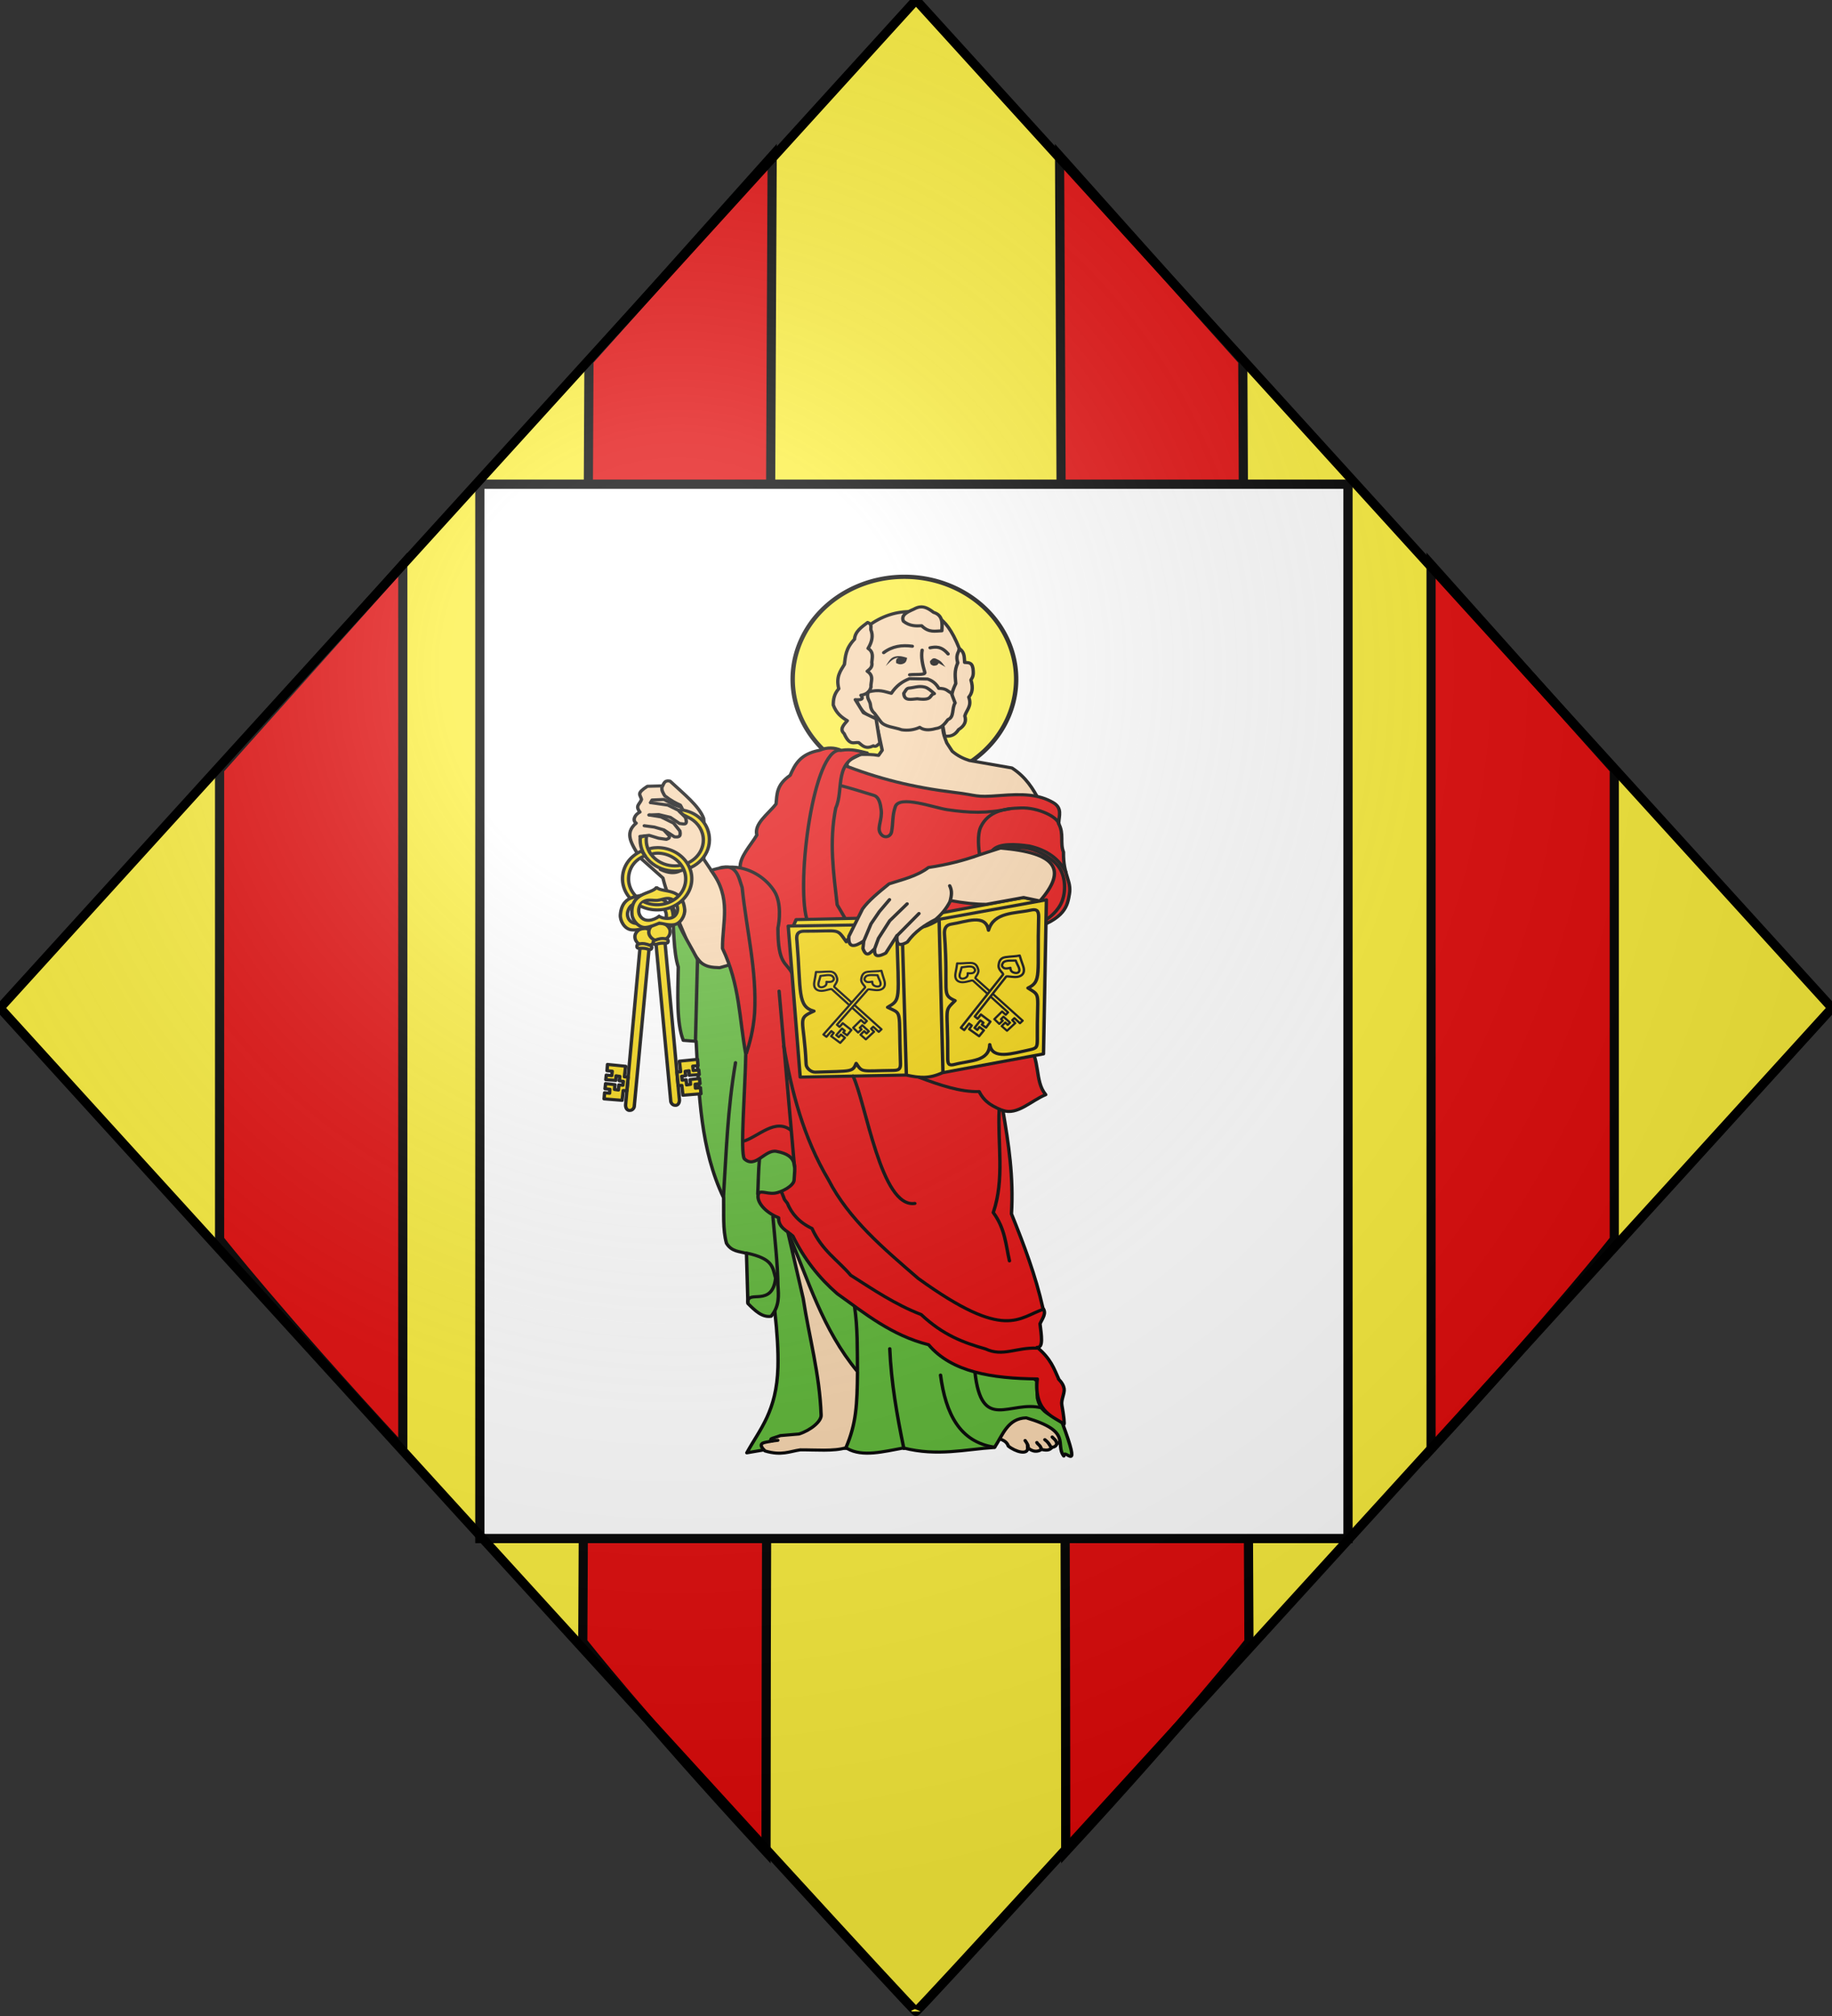
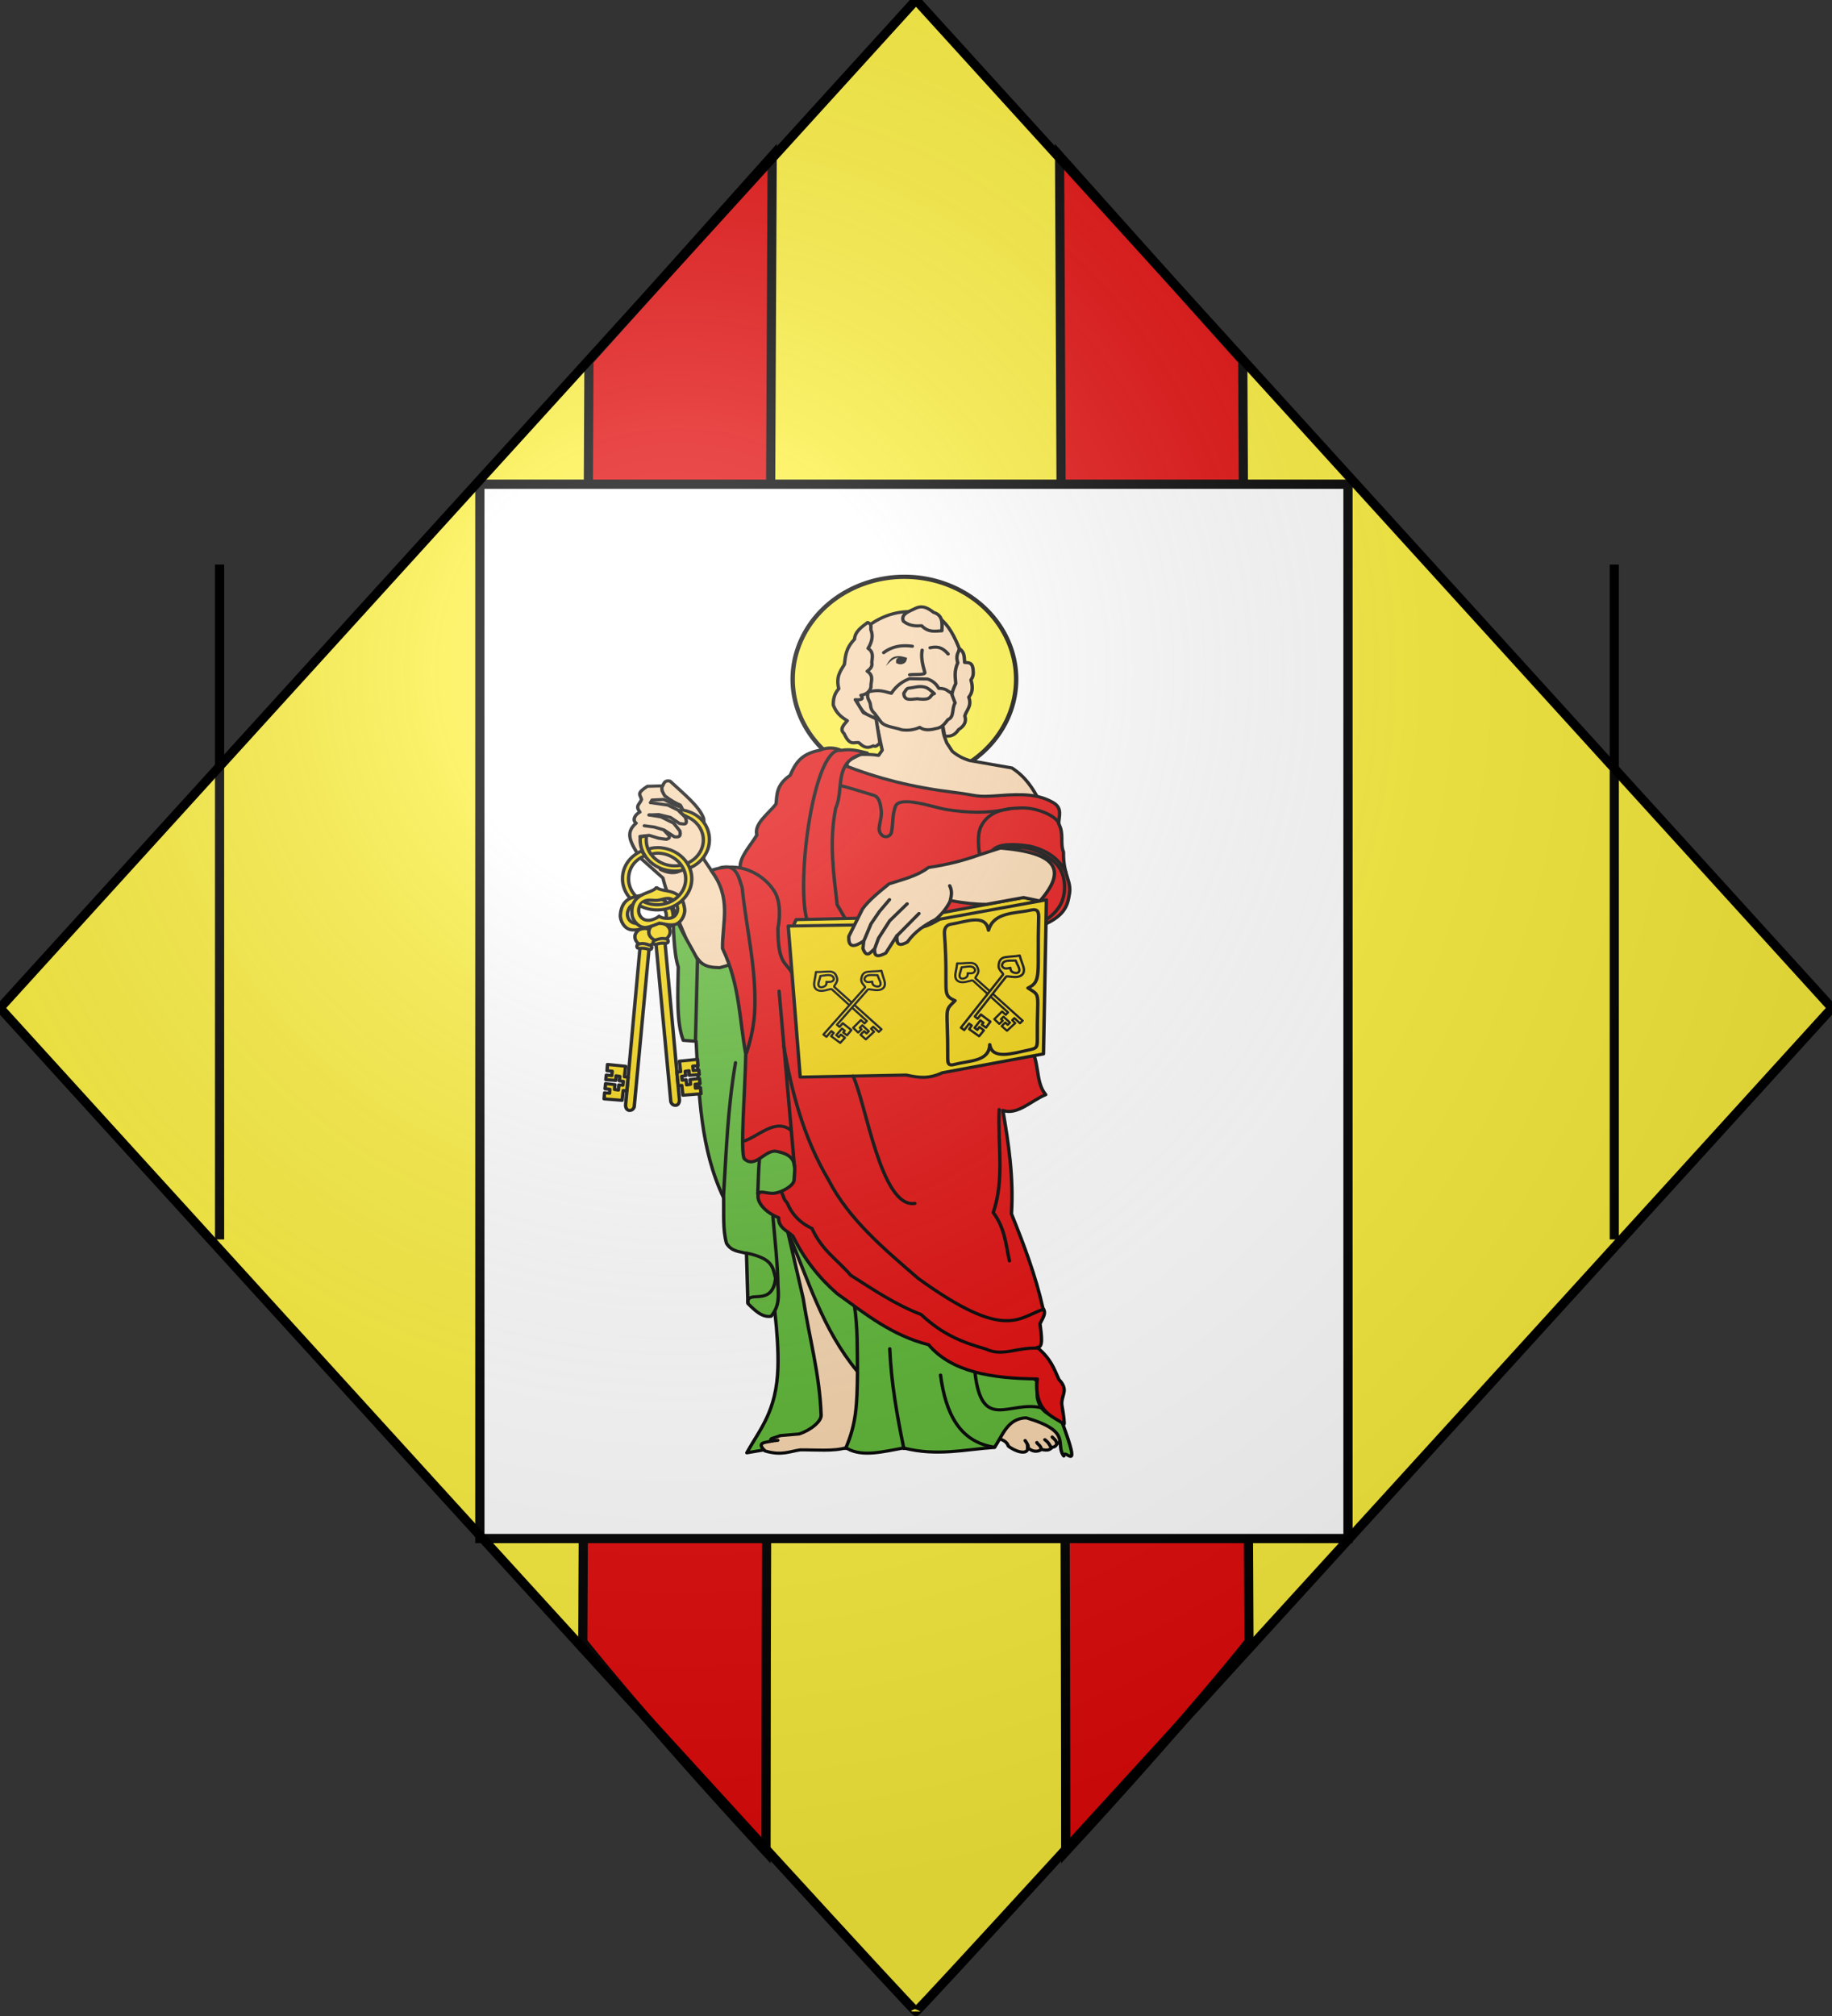
<svg xmlns="http://www.w3.org/2000/svg" xmlns:xlink="http://www.w3.org/1999/xlink" width="600" height="660" version="1.0">
  <rect width="100%" height="100%" fill="#333333" stroke="none" />
  <desc>Flag of Canton of Valais (Wallis)</desc>
  <defs>
    <radialGradient xlink:href="#b" id="i" cx="221.445" cy="226.331" r="300" fx="221.445" fy="226.331" gradientTransform="matrix(1.353 0 0 1.349 -77.63 -85.747)" gradientUnits="userSpaceOnUse" />
    <linearGradient id="b">
      <stop offset="0" style="stop-color:white;stop-opacity:.314" />
      <stop offset=".19" style="stop-color:white;stop-opacity:.251" />
      <stop offset=".6" style="stop-color:#6b6b6b;stop-opacity:.125" />
      <stop offset="1" style="stop-color:black;stop-opacity:.125" />
    </linearGradient>
    <clipPath id="f">
      <path d="M360 4140a3240 3240 0 0 0 6480 0V270H360z" />
    </clipPath>
  </defs>
  <g style="display:inline">
    <path d="M300 660s300-330 300-328.5C600 330 300 0 300 0L0 330z" style="fill:#fcef3c;fill-opacity:1;fill-rule:evenodd;stroke:none;stroke-width:1px;stroke-linecap:butt;stroke-linejoin:miter;stroke-opacity:1" />
-     <path id="d" d="M71.916 405.766s18.744 23.956 60.007 68.69V184.827L71.916 251.94z" style="fill:#e20909;fill-opacity:1;fill-rule:evenodd;stroke:#000;stroke-width:3;stroke-miterlimit:4;stroke-opacity:1;stroke-dasharray:none" />
+     <path id="d" d="M71.916 405.766V184.827L71.916 251.94z" style="fill:#e20909;fill-opacity:1;fill-rule:evenodd;stroke:#000;stroke-width:3;stroke-miterlimit:4;stroke-opacity:1;stroke-dasharray:none" />
    <path id="e" d="M190.87 537.518s18.744 23.956 60.007 68.69c0-141.517 2.02-555.161 2.02-555.161l-60.007 67.112z" style="fill:#e20909;fill-opacity:1;fill-rule:evenodd;stroke:#000;stroke-width:3;stroke-miterlimit:4;stroke-opacity:1;stroke-dasharray:none" />
    <use xlink:href="#d" width="600" height="660" transform="matrix(-1 0 0 1 600.612 0)" />
    <use xlink:href="#e" width="600" height="660" transform="matrix(-1 0 0 1 599.913 0)" />
    <path d="M157.161 158.513H441.48v345.175H157.16z" style="fill:#fff;fill-opacity:1;stroke:#000;stroke-width:3.023;stroke-miterlimit:4;stroke-opacity:1;stroke-dasharray:none" />
    <g transform="matrix(.74 0 0 .678 64.384 166.13)">
      <path d="M353.04 74.081a47.143 45.016 0 1 1-94.286 0 47.143 45.016 0 1 1 94.286 0" style="fill:#fcef3c;fill-opacity:1;fill-rule:evenodd;stroke:#000;stroke-width:1.863;stroke-linecap:round;stroke-linejoin:round;stroke-miterlimit:4;stroke-opacity:1;stroke-dasharray:none;display:inline" transform="matrix(1.049 0 0 1.099 -7.612 1.543)" />
      <path d="M316.593 50.31c-6.618-.256-13.437 2.028-19.502 7.076l-.024 29.786-2.836 1.741-2.914 1.33c1.768 8.014 5.208 10.393 9.075 11.304l3.05 15.684-1.623 2.504c-2.682-.539-5.355-.493-8.037-.45l-11.46 6.219 5.905-3.11c-.806 2.306.001 4.486 1.663 6.532l-5.32 4.557 5.105-4.283c-.94 7.514 13.09 10.66 19.517 13.514 1.668-2.398 3.208-4.25 6.982-3.677l19.4 3.286c5.748-1.492 9.718.6 14.081 1.877 7.05-4.79 15.28-3.075 23.253-2.777-2.766-5.634-5.786-11.183-12.066-15.645l-18.775-3.58c-2.533-.879-5.074-2.116-7.607-4.458-.004-.007-.016-.013-.02-.02-.563-.894-1.272-2.122-2.405-4.009-1.083-3-2.182-6-1.682-9.935l4.81-9.504 2.348-26.324c-6.377-17.385-12.582-17.314-20.918-17.637" style="fill:#f7d5ad;fill-rule:evenodd;stroke:#000;stroke-width:1.5;stroke-linecap:round;stroke-linejoin:round;stroke-miterlimit:4;stroke-opacity:1;stroke-dasharray:none" />
      <path d="M320.375 48.031c-.991.086-1.95.475-2.969 1.094-2.898 1.4-5.802 2.81-4.562 5.844 2.763 2.348 5.417 2.318 8.062 2.156 3.253 3.52 6.05 2.51 8.938 2.438.152-3.562.605-7.484-3.688-8.907-2.358-2.035-4.129-2.768-5.781-2.625M297 55.531c-2.662 2.232-5.57 4.3-5.812 8.094-4.036 4.603-3.996 8.32-4.47 12.156-1.73 3.136-3.834 5.953-2.5 11.75-2.135 2.633-2.42 5.243-2.437 7.844 1.33 4.008 3.7 5.97 6.219 7.594-1.66 2.074-3.519 4.12-1.406 6.219 2.518 6.187 4.388 4.036 6.437 4.343 1.655 1.475 3.065 3.375 6.5 1.563 1.243.815 1.989-.62 2.906-1.313l-1.687-11.687-5.625-2.969-3.594-6.312c2.55.236 3.855-.195 2.5-2.126 2.015-.388 3.769-1.272 4.438-3.937-.232-2.577 1.597-5.345-1.656-7.656 1.129-1.052 2.434-1.93 2.03-4.313.164-2.398.928-4.912-1.656-6.719 1.866-3.297 2.269-6.292 1.25-8.968-.161-1.261.612-2.708-1.437-3.563m40.875 12.813c-1.03 1.773-1.906 3.612-.969 6.656-1.69 3.955-1.091 6.922-.906 10.063-1.55 3.405-2.411 6.687-1.5 9.562l-1.156 3.625c-1.984 1.388-3.338 2.957-3.5 4.813l1.25 7.312c3.113.48 4.858-.97 6.125-3.094 2.817-1.915 3.523-4.153 2.781-6.594.738-2.937 3.232-4.723 1.75-9.093 1.484-1.854 2.072-4.404.969-8.281.54-1.202 1.341-1.689.906-5.532-.506-3.268-2.207-2.742-3.687-2.937-.24-2.266.111-4.651-2.063-6.5" style="fill:#f7d5ad;fill-rule:evenodd;stroke:#000;stroke-width:1.5;stroke-linecap:round;stroke-linejoin:round;stroke-miterlimit:4;stroke-opacity:1;stroke-dasharray:none" />
      <path d="M315.532 82.667c-3.188 1.357-5.86 3.442-8.058 7.077-3.139-.816-5.238-2.052-10.167-.671-1.089 2.911.752 4.304.894 6.009.143 1.718.557 3.109 1.777 4.258l2.709 3.938c1.744 2.707 6.167 2.8 9.38 4.081 2.845.455 5.506.04 7.989-1.18 1.702 1.366 4.067 1.516 7.032.606 2.715-.329 4.063-2.362 5.444-4.354 2.902-1.21 1.588-5.187 3.169-8.044l-1.67-4.782c-1.69-.826-2.033-2.258-5.545-2.246-1.078-2.097-2.647-3.685-4.954-4.515zm-.354 4.577c2.393-.206 4.52-1.257 7.158-.481 1.387.408 2.673 1.697 4.177 3.141-2.5.659-.437 3.496-7.566 2.49-2.63.18-5.812 1.257-5.95-2.64.678-1.022 1.17-2.423 2.18-2.51" style="fill:#f7d5ad;fill-rule:evenodd;stroke:#000;stroke-width:1.5;stroke-linecap:round;stroke-linejoin:round;stroke-miterlimit:4;stroke-opacity:1;stroke-dasharray:none" />
      <path d="M304.097 70.119c3.774-3.128 8.076-3.801 12.674-3.105M324.637 67.762c2.5-.551 5.03-.802 7.97 2.982M321.122 68.895c-.547 3.235.118 6.948 1.205 10.828.143 1.298-4.475.717-6.722 1.072" style="fill:none;stroke:#000;stroke-width:1.5;stroke-linecap:round;stroke-linejoin:round;stroke-miterlimit:4;stroke-opacity:1;stroke-dasharray:none" />
      <path d="M305.013 76.55c1.121-1.76 1.964-4.05 4.183-4.57 2.012-.502 3.627.078 5.255.623-.137 1.02-.394 2.203-1.391 2.702-1.27.677-2.148.542-3.47-.185-.086-1.468.067-2.264 1.229-2.585-2.583.01-4.107 2.364-5.806 4.015" style="fill:#000;fill-rule:evenodd;stroke:none" />
-       <path d="M324.58 74.234c.793-.778 1.241-2.136 3.224-.906 2.229 1.039 2.487 2.503 3.726 3.755l-3.13-1.923c-.398 1.206-1.34 1.194-2.24 1.278-.739-.337-1.55-.37-1.58-2.204" style="fill:#000;fill-opacity:1;fill-rule:evenodd;stroke:none" />
      <path d="M353.987 447.06c.03 3.704 3.969 2.15 5.288 6.178 3.165 2.766 8.748 4.543 8.56.757 3.198 2.965 5.396 1.316 6.13.86 2.663.681 3.607.241 4.602-.984 1.27-.2 1.941-.803 2.232-1.982 1.472.033 1.42-1.457 1.745-2.572l-2.205-6.89-18.37-4.684z" style="fill:#f7d5ad;fill-rule:evenodd;stroke:#000;stroke-width:1.5;stroke-linecap:butt;stroke-linejoin:miter;stroke-miterlimit:4;stroke-opacity:1;stroke-dasharray:none" />
      <path d="M241.794 198.84c-5.69-9.554-10.11-17.414-17.385-29.08.551-5.707.64-12.106 0-19.598-1.955-6.005-8.966-12.011-14.856-18.017-1.937-.397-2.518.304-3.263 2.29l-6.776.205c-5.02 3.512-3.137 3.955-2.604 6.356-.786 2.441-2.937 2.979-.694 6.086-2.395 1.265-3.404 4.09-1.662 5.355-5.553 5.012-1.746 10.201 1.408 16.374l10.43 10.115c2.53 11.115 7.373 21.074 11.064 31.609 4.69 10.083 10.963 14.625 16.752 20.861z" style="fill:#f7d5ad;fill-rule:evenodd;stroke:#000;stroke-width:1.5;stroke-linecap:round;stroke-linejoin:round;stroke-miterlimit:4;stroke-opacity:1;stroke-dasharray:none" />
      <path d="M284.903 123.76c16.658 7.259 32.436 11.442 50.395 13.825 10.705 1.42 8.926 2.481 19.874 1.545 10.696-.925 17.546-.597 23.814 3.306 4.378 2.726 2.64 6.438 2.567 10.287 2.435 4.85.502 9.224 2.113 13.684-.162 11.295 3.655 13.771 2.624 20.29-.869 5.382-1.572 12.047-17.524 17.28 0 0-1.55 5.271-.735 5.696 1.737.904 2.226 23.622 1.47 23.514 2.66 9.448 2.327 16.901 3.49 25.351l-81.75-15.982-20.942-99.385z" style="fill:#e20909;fill-rule:evenodd;stroke:#000;stroke-width:1.5;stroke-linecap:round;stroke-linejoin:round;stroke-miterlimit:4;stroke-opacity:1;stroke-dasharray:none" />
      <path d="M246.645 331.004s11.468 52.805 10.652 84.175c-.554 21.27-7.964 29.818-13.77 41.308 19.103-3.83 29.617-3.84 44.426-2.078 6.868 4.251 16.086 1.45 24.94-.26 15.01 4.146 27.157.654 40.27-.26 3.648-6.084 5.83-14.054 14.029-14.289 20.664 6.63 12.546 12.594 16.627 18.446.104-4.584 8.374 10.434-.78-16.368l-5.195-3.377c-4.053-2.342-5.078-5.289-5.716-8.313l-.26-8.314z" style="fill:#5ab532;fill-rule:evenodd;stroke:#000;stroke-width:1.5;stroke-linecap:round;stroke-linejoin:round;stroke-miterlimit:4;stroke-opacity:1;stroke-dasharray:none" />
      <path d="M210.66 192.665c.471 10.937.47 22.279 2.528 29.249-.238 13.265-.804 27.02 2.213 35.401l5.69.474c1.3 25.934 1.893 52.06 12.169 75.545.14 7.463-.427 15.28 1.264 21.968 2.32 4.154 5.752 3.86 8.85 4.9l.633 24.18c3.148 3.432 6.3 6.847 10.273 6.164 3.788-5.005 3.311-10.01 3.002-15.014-.114-10.388-1.315-21.861-2.212-33.031 33.92-22.63-9.575-82.072-14.382-123.116l-9.167 2.845c-3.316-.19-6.633-.03-9.95-4.24-3.893-8.405-9.192-16.61-10.911-25.325" style="fill:#5ab532;fill-rule:evenodd;stroke:#000;stroke-width:1.5;stroke-linecap:round;stroke-linejoin:round;stroke-miterlimit:4;stroke-opacity:1;stroke-dasharray:none" />
      <path d="M296.793 118.554c-15.563 2.89-9.968 17.32-13.908 26.55-3.022 16.403-.946 31.53.633 46.782 9.438 16.841 15.198 34.664 32.873 49.309 21.034 2.72 35.496 7.348 51.223 17.145 6.173 8.52 3.05 18.444 8.2 25.21-6.321 2.768-12.643 10.116-18.964 7.587 2.515 16.021 4.79 32.163 3.793 49.941 5.521 14.95 10.738 29.978 13.907 45.517 1.76 2.528-.24 5.057-1.264 7.586.584 5.468 1.596 11.65-1.264 11.379 6.042 5.469 7.44 10.274 9.482 15.172-.44.01 1.984 1.713 2.442 4.772.332 2.215-1.416 5.404-.996 7.919.81 4.848 1.313 9.669.878 9.242-3.4-3.328-13.545-5.24-11.75-21.856-19.953-.213-37.823-3.24-48.101-16.514-16.379-4.5-28.075-15.02-40.46-24.654-7.962-7.556-14.614-16.685-19.597-27.816-2.57-2.579-6.479-4.089-6.322-8.85-6.295-2.792-9.584-7.665-9.082-10.92.45-2.921 3.492-.486 7.21-.93 3.215-.385 8.604-3.6 8.724-6.364.265-6.104 1.99-11.869-7.851-13.848-5.051-1.015-9.326 8.595-14.173 3.614-1.908-3.086.379-33.436.633-50.574-2.871-16.943-2.617-33.539-10.295-51.016-.102-13.052 4.179-24.085-4.99-37.671 3.792-1.521 8.425-2.082 12.813-1.219-.336-5.29 4.487-10.58 7.376-15.869-1.304-5.45 4.924-10.065 8.493-14.975.456-4.619.077-9.238 6.258-13.857 2.124-5.222 4.424-10.348 12.964-12.07 3.524-1.604 6.681-1.372 9.61 0 4.674-.831 7.967.407 11.505 1.278" style="fill:#e20909;fill-rule:evenodd;stroke:#000;stroke-width:1.5;stroke-linecap:round;stroke-linejoin:round;stroke-miterlimit:4;stroke-opacity:1;stroke-dasharray:none" />
      <path d="m263.686 203.243 1.653-4.225 54.561-1.286 46.11-9.37 8.267 1.838c-53.411 24.835-71.587 14.959-110.59 13.043" style="fill:#f2d207;fill-rule:evenodd;stroke:#000;stroke-width:1.5;stroke-linecap:round;stroke-linejoin:round;stroke-miterlimit:4;stroke-opacity:1;stroke-dasharray:none" />
      <path d="m261.849 202.14 5.305 72.932 46.921-1.004c6.001 1.408 10.02 1.859 16.02-1.109l44.733-9.093 1.286-74.401-47.212 9.369c-11.786 7.752-10.655 1.592-15.983 2.388z" style="fill:#f2d207;fill-rule:evenodd;stroke:#000;stroke-width:1.5;stroke-linecap:round;stroke-linejoin:round;stroke-miterlimit:4;stroke-opacity:1;stroke-dasharray:none" />
-       <path d="M292.89 205.001c-2.187.044-4.025 2.403-5.327 4.742-4.497-6.844-2.419-5.077-18.575-5.131-3.427-.012-3.574 2.247-3.277 4.676 1.86 24.352.06 31.72 7.523 33.904-7.873 3.88-4.35 3.1-3.467 25.655.063 1.926 2.192 3.897 4.027 3.832 16.464-.585 16.458-.001 18.138-4.252 2.842 4.659 2.03 3.588 16.61 3.408 2.986-.038 3.058-1.458 2.976-4.027-.84-26.348 1.002-22.831-5.69-26.449 5.915-3.833 4.934-2.788 4.078-36.488zM328.626 199.018l1.7 73.833M312.46 210.683l1.653 62.736M319.882 275.203c8.615 3.586 18.346 7.179 26.472 6.85 2.636 5.728 6.776 7.445 10.838 9.369" style="fill:none;stroke:#000;stroke-width:1.5;stroke-linecap:round;stroke-linejoin:round;stroke-miterlimit:4;stroke-opacity:1;stroke-dasharray:none" />
      <path d="M355.723 164.481c25.18 2.251 29.565 10.556 17.544 25.535l-7.25-1.667-16.54 3.292c-4.877-.015-9.67-.597-15.799-1.809-1.849 4.057-4.275 6.996-6.613 9.094-4.814 2.673-9.125 5.846-12.492 10.93-4.986 3.035-4.628-.685-4.593-3.123l-4.96 8.45c-4.752 2.736-5.019.537-4.96-2.02-1.715 1.397-3.43 4.855-5.144-.184l.367-3.674c-4.045 2.948-6.952 3.618-6.613-2.204l6.062-13.227c2.657-4.042 7.184-8.083 11.758-12.125 5.917-2.134 11.992-3.475 17.452-7.899 7.962-1.284 15.43-3.309 22.412-6.062z" style="fill:#f7d5ad;fill-rule:evenodd;stroke:#000;stroke-width:1.5;stroke-linecap:round;stroke-linejoin:round;stroke-miterlimit:4;stroke-opacity:1;stroke-dasharray:none" />
      <path d="m309.98 206.825 9.736-10.747M300.198 212.796l1.607-4.777 4.96-8.45 7.716-8.175" style="fill:none;stroke:#000;stroke-width:1.5;stroke-linecap:round;stroke-linejoin:round;stroke-miterlimit:4;stroke-opacity:1;stroke-dasharray:none" />
      <path d="M333.31 182.668c1.167 2.511.796 4.802.276 7.073" style="fill:#f7d5ad;stroke:#000;stroke-width:1.5;stroke-linecap:round;stroke-linejoin:round;stroke-miterlimit:4;stroke-opacity:1;stroke-dasharray:none" />
      <path d="M371.852 405.943c-9.083-.403-15.08 4.276-22.586.403-9.836-3.063-18.805-6.63-28.578-16.627-11.59-4.885-21.247-12.09-31.176-18.966-5.759-7.416-12.626-11.782-17.147-22.602-5.683-2.954-9.034-7.18-10.912-12.21-2.07-2.88-.77-.91-2.555-5.362M220.795 257.61l.91-39.619M284.812 117.269c-11.747-.938-19.435 62.632-14.782 81.446M200.4 148.499l5.143.918 5.603 3.031 2.756 3.766c.606 3.259-.982 2.904-2.388 2.848l-4.348-3.125" style="fill:none;stroke:#000;stroke-width:1.5;stroke-linecap:round;stroke-linejoin:round;stroke-miterlimit:4;stroke-opacity:1;stroke-dasharray:none" />
      <path d="m200.95 142.528 7.624 1.194 4.639 2.48 3.123 3.445c1.352 4.353-1.043 3.011-2.572 2.985l-4.087-2.985-5.098-1.332-4.363.184M206.051 134.738c-.474 1.78.444 3.095 1.146 4.483 2.815 2.41 4.878 3.5 6.888 4.501l1.838 3.858" style="fill:none;stroke:#000;stroke-width:1.5;stroke-linecap:round;stroke-linejoin:round;stroke-miterlimit:4;stroke-opacity:1;stroke-dasharray:none" />
      <path d="m200.95 142.528.65-1.265 5.275-.25 4.455 2.571 3.215 1.195M196.266 158.832l4.042-.505 4.133 1.378 3.49.55c.566-.374 1.507-.267 1.286-1.653l-2.48-2.939-4.133-1.332-4.455-.643" style="fill:none;stroke:#000;stroke-width:1.5;stroke-linecap:round;stroke-linejoin:round;stroke-miterlimit:4;stroke-opacity:1;stroke-dasharray:none" />
      <path d="M240.67 174.085c6.54 1.395 11.983 5.957 15.068 11.301 3.205 5.553 2.199 14.78 1.559 17.667-.053 17.928 3.767 16.496 6.235 21.823M346.537 167.788c-.383-2.886-1.121-9.8.552-13.595 3.295-7.475 10.535-8.923 17.727-9.093 7.513-.318 16.335 4.301 16.901 7.9" style="fill:none;stroke:#000;stroke-width:1.5;stroke-linecap:butt;stroke-linejoin:miter;stroke-miterlimit:4;stroke-opacity:1;stroke-dasharray:none" />
      <path d="M352.172 165.707c2.713-3.713 10.314-3.19 16.318-2.236 7.933 1.927 13.316 6.278 16.35 12.859" style="fill:none;stroke:#000;stroke-width:1.5;stroke-linecap:butt;stroke-linejoin:miter;stroke-miterlimit:4;stroke-opacity:1;stroke-dasharray:none" />
      <path d="M355.906 164.205c1.118-.34 9.35-.255 12.217.46 5.469 1.363 11.157 5.201 13.686 9.277 3.219 5.188 2.831 13.132.643 17.636-2.302 4.737-6.338 7.348-6.338 7.348" style="fill:none;stroke:#000;stroke-width:1.5;stroke-linecap:butt;stroke-linejoin:miter;stroke-miterlimit:4;stroke-opacity:1;stroke-dasharray:none" />
      <path d="M334.222 201.154c6.1-.939 14.971-5.314 16.265 3.007 2.386-8.904 11.674-8.02 18.557-9.688 2.684-.65 3.596-.005 3.64 3.062-.706 28.142 1.45 31.234-4.742 34.514 6.05 4.175 3.953 1.452 4.157 24.867-.027 3.718-.226 4.237-3.486 4.985-7.344 1.686-16.49 5.007-17.575-2.536-.287 8.212-8.629 7.593-15.465 9.548-2.597.743-3.107-.034-3.13-2.79.117-25.982-1.92-22.29 3.256-27.976-6.354-3.093-2.798-3.23-4.69-32.103-.18-2.737.673-4.499 3.213-4.89M257.807 233.554l6.798 84.689" style="fill:none;stroke:#000;stroke-width:1.5;stroke-linecap:round;stroke-linejoin:round;stroke-miterlimit:4;stroke-opacity:1;stroke-dasharray:none" />
      <path d="M259.828 259.64c3.384 21.943 8.696 44.545 19.84 65.032 9.004 19.11 24.492 33.23 39.68 47.58 39.128 30.895 44.346 18.686 56.031 14.697" style="fill:none;stroke:#000;stroke-width:1.5;stroke-linecap:butt;stroke-linejoin:miter;stroke-miterlimit:4;stroke-opacity:1;stroke-dasharray:none" />
      <path d="M290.507 274.52c5.76 12.937 12.355 63.955 27.372 61.542M355.213 290.72c-.736 16.68 2.467 33.505-2.613 49.751 5.286 7.777 5.52 15.554 7.164 23.33" style="fill:none;stroke:#000;stroke-width:1.5;stroke-linecap:round;stroke-linejoin:round;stroke-miterlimit:4;stroke-opacity:1;stroke-dasharray:none" />
      <path d="M231.404 174.078c7.89-2.53 8.58 5.111 10.05 9.445 1.941 20.575 6.563 40.111 5.515 60.686-.587 8.244-2.085 14.058-3.697 19.571" style="fill:none;stroke:#000;stroke-width:1.5;stroke-linecap:butt;stroke-linejoin:miter;stroke-miterlimit:4;stroke-opacity:1;stroke-dasharray:none" />
      <path d="M233.19 332.756c1.254-21.242 1.776-42.044 5.328-64.665M243.353 360.002c11.709 2.77 11.52 6.535 12.918 12.192-1.508 14.092-12.365 5.479-12.293 11.524" style="fill:none;stroke:#000;stroke-width:1.5;stroke-linecap:round;stroke-linejoin:round;stroke-miterlimit:4;stroke-opacity:1;stroke-dasharray:none" />
      <path d="M284.991 134.293c4.831 1.34 9.935 3.163 14.701 4.709 2.462.798 3.012 4.457 3.307 7.108.502 4.505-1.738 8.239-.551 10.839 1.468 3.216 4.672 2.31 5.144-.367.752-4.269.21-7.464 1.653-12.117 1.887-5.716 17.129.52 23.023 1.47 9.332 1.501 17.52 1.949 27.894-.53M241.825 306.118c6.901-2.24 14.358-11.637 21.494-5.144" style="fill:none;stroke:#000;stroke-width:1.5;stroke-linecap:butt;stroke-linejoin:miter;stroke-miterlimit:4;stroke-opacity:1;stroke-dasharray:none" />
      <path d="m295.375 209.167 3.123-8.129 3.674-5.878 4.501-5.787" style="fill:#f7d5ad;stroke:#000;stroke-width:1.5;stroke-linecap:round;stroke-linejoin:round;stroke-miterlimit:4;stroke-opacity:1;stroke-dasharray:none" />
      <path d="m261.713 349.97 6.755 31.955c2.644 18.74 7.3 36.473 7.93 56.218.28 3.101-4.675 7.489-9.749 9.251l-8.313.78c-2.374 1.072-5.492 1.527-3.52 2.241 1.261.457-2.725.636-4.274 1.396-1.305.843-.425 2.232 1.04 3.767 7.286 2.393 10.955.195 15.587-.52 6.664-.065 14.873.794 20.219-1.025 4.592-11.71 4.984-20.722 5.118-36.776-15.526-20.41-21.755-44.282-30.793-67.288" style="fill:#f7d5ad;fill-rule:evenodd;stroke:#000;stroke-width:1.5;stroke-linecap:round;stroke-linejoin:round;stroke-miterlimit:4;stroke-opacity:1;stroke-dasharray:none" />
      <path d="M366.7 450.557c.741 1.172 1.498 2.346 1.285 3.398M371.889 451.521c.49 1.041 1.67 1.298 1.975 3.261M375.425 450.144c1.917 1.561 2.14 2.88 2.94 3.857M378.686 448.858c.732.922 1.73 1.446 2.02 3.03" style="fill:none;stroke:#000;stroke-width:1.5;stroke-linecap:round;stroke-linejoin:round;stroke-miterlimit:4;stroke-opacity:1;stroke-dasharray:none" />
      <path d="M291.2 385.822c1.426 10.348 1.182 20.697 1.3 31.046" style="fill:none;stroke:#000;stroke-width:1.5;stroke-linecap:butt;stroke-linejoin:miter;stroke-miterlimit:4;stroke-opacity:1;stroke-dasharray:none" />
      <path d="M306.788 406.216c.631 16.271 3.202 32.265 6.236 48.193M329.261 418.946c2.249 18.677 8.535 32.36 23.902 34.813" style="fill:none;stroke:#000;stroke-width:1.5;stroke-linecap:round;stroke-linejoin:round;stroke-miterlimit:4;stroke-opacity:1;stroke-dasharray:none" />
      <path d="M344.46 417.257c2.924 29.825 15.48 13.6 29.616 17.537" style="fill:none;stroke:#000;stroke-width:1.5;stroke-linecap:butt;stroke-linejoin:miter;stroke-miterlimit:4;stroke-opacity:1;stroke-dasharray:none" />
      <path d="M253.79 450.901c2.189-.23 2.48-.377 3.442-.454M217.208 172.197c-2.952 4.713-7.03 5.203-11.94 2.571" style="fill:none;stroke:#000;stroke-width:1.5;stroke-linecap:round;stroke-linejoin:round;stroke-miterlimit:4;stroke-opacity:1;stroke-dasharray:none" />
      <path id="g" d="M342.652 219.941c-2.325-.003-4.6.348-6.023.194-.14 1.293-.386 2.604-.742 4.764-.39 2.357.362 3.963 2.392 4.32 2.037.359 4.806-1.153 5.337-.735l15.515 15.332-1.015 1.167-1.61-1.624-3.427 3.715 2.193 2.313 1.513-1.563-.766-.736 1.094-1.2 2.879 2.88-.997 1.076-1.057-1.143-1.601 1.741 2.346 2.246 3.62-3.678-1.292-1.457.931-.967 2.465 2.484 1.203-1.243-20.812-20.39c-.655-.562 1.758-2.187 1.113-4.463-.295-1.04-.847-3.03-3.259-3.033zm1.279 2.297c.879.98.715 1.629.05 2.294s-2.71.365-2.71.365.218 1.125-.47 1.839c-.666.692-2.335 1.294-2.933.195-.596-1.096.378-2.88.731-4.871 1.414-.09 4.296-.979 5.332.178z" style="fill:#f2d207;fill-rule:evenodd;stroke:#000;stroke-width:1;stroke-linecap:butt;stroke-linejoin:round;stroke-miterlimit:4;stroke-opacity:1;stroke-dasharray:none" />
      <use xlink:href="#g" width="744.094" height="1052.362" transform="matrix(-1.051 .166 .161 1.084 682.63 -78.141)" />
      <use xlink:href="#g" width="744.094" height="1052.362" transform="translate(-62.482 4.157)" />
      <use xlink:href="#g" width="744.094" height="1052.362" transform="scale(-1 1)rotate(6.513 -14.642 -5399.713)" />
      <path d="M248.364 331.51c.244-5.133.26-11.176.746-16.837" style="fill:none;stroke:#000;stroke-width:1.5;stroke-linecap:round;stroke-linejoin:round;stroke-miterlimit:4;stroke-opacity:1;stroke-dasharray:none" />
      <g id="h">
        <rect width="9.485" height="8.348" x="210.458" y="-189.772" rx="4.123" ry="4.174" style="fill:#f2d207;fill-opacity:1;fill-rule:evenodd;stroke:#000;stroke-width:1.5;stroke-linecap:round;stroke-linejoin:round;stroke-miterlimit:4;stroke-opacity:1;stroke-dasharray:none" transform="matrix(.995 .104 .083 -.997 0 0)" />
        <path d="M200.665 211.432c-1.54-.676-3.109-1.115-4.793-.64 0 0-.845-.253-.972.942-.127 1.196.794 1.132.794 1.132l4.834.645s.824.064.931-.948c.108-1.011-.794-1.131-.794-1.131z" style="fill:#f2d207;fill-opacity:1;fill-rule:evenodd;stroke:#000;stroke-width:1.5;stroke-linecap:butt;stroke-linejoin:miter;stroke-miterlimit:4;stroke-opacity:1;stroke-dasharray:none;display:inline" />
        <path d="M193.692 289.367s-.406 1.927-2.155 1.795-1.664-2.643-1.664-2.643l6.35-75.564c1.909-.313 2.932.113 3.996.504z" style="fill:#f2d207;fill-opacity:1;fill-rule:evenodd;stroke:#000;stroke-width:1.5;stroke-linecap:butt;stroke-linejoin:miter;stroke-miterlimit:4;stroke-opacity:1;stroke-dasharray:none" />
        <path d="m190.986 275.105-1.636-.171.54-5.103-8.031-.885-.2 3.04 2.301.23-.219 2.149-2.41-.284-.21 2.228 4.423.363.123-2.237 1.639.277-.194 2.15 1.759.259-.215 1.895-1.732-.21-.234 2.513-1.709-.28.185-2.32-4.146-.526-.25 2.495 2.127.254-.11 1.93-2.204-.259-.231 2.963 7.993.71.488-4.772 1.592.173z" style="fill:#f2d207;fill-opacity:1;fill-rule:evenodd;stroke:#000;stroke-width:1.5;stroke-linecap:butt;stroke-linejoin:round;stroke-miterlimit:4;stroke-opacity:1;stroke-dasharray:none" />
        <path d="M192.505 203.959c-3.205-.356-5.184-4.58-4.946-7.333.927-10.75 9.323-7.995 12.287-10.518l.313.022c2.498 3.144 11.576 2.161 10.712 12.94-.221 2.754-2.964 6.466-6.074 6.177-2.004-.186-4.297-1.288-6.023-2.065l-.006-.001c-2.096.256-3.772 1.054-6.263.778zm2-3.072c2.592.193 3.988-.72 4.361-1.006 1.073.931 2.941 1.825 4.476 1.932 2.668.185 4.183-1.804 4.51-3.77.251-1.51-.073-4.978-3.427-5.835-1.6-.408-3.232.144-4.874-.043-1.396-.16-3.09-.953-4.529-.942-3.435.026-4.298 3.735-4.328 5.022-.057 2.513 1.528 4.471 3.81 4.642z" style="fill:#f2d207;fill-rule:evenodd;stroke:#000;stroke-width:1.5;stroke-linecap:butt;stroke-linejoin:miter;stroke-miterlimit:4;stroke-opacity:1;stroke-dasharray:none" />
      </g>
      <path d="M196.353 159.48c.023-.338 2.869-1.263 2.783-.678q-.13.878-.13 1.792c0 6.877 5.68 12.468 12.656 12.468 6.975 0 12.625-5.591 12.625-12.468 0-4.302-2.21-8.1-5.573-10.342-.794-.431-2.364-1.35-3.326-1.869-.424-.497-1.826-1.4-1.852-2.058.733-.15.84-.242 2.009-.137 6.87 1.487 11.43 7.112 11.43 14.312 0 8.315-6.85 15.062-15.313 15.062-8.462 0-15.344-6.747-15.344-15.062q0-.514.035-1.02" style="fill:#f2d207;fill-opacity:1;fill-rule:evenodd;stroke:#000;stroke-width:1.5;stroke-linecap:round;stroke-linejoin:round;stroke-miterlimit:4;stroke-opacity:1;stroke-dasharray:none" />
      <use xlink:href="#h" width="600" height="660" transform="matrix(-1 0 0 1 403.578 -2.46)" />
      <path d="m191.879 188.698 2.586-.966c-2.032-2.213-3.272-5.145-3.272-8.357 0-5.153 2.743-9.305 7.276-11.203-1.953-2.904-1.453-2.452-1.247-2.401-5.268 2.386-8.716 7.443-8.716 13.51 0 3.563 1.263 6.838 3.373 9.417m4.438 3.705a15.5 15.5 0 0 0 7.533 1.94c8.462 0 15.312-6.746 15.312-15.062 0-8.2-6.668-14.849-14.969-15.031-1.667.08-2.693.092-4.086.747.187.872.421 1.772 1.182 2.411 1.188-.334 1.838-.486 3.03-.47 6.753.247 12.156 5.717 12.156 12.437 0 6.877-5.65 12.469-12.625 12.469-2.139 0-4.156-.526-5.924-1.453" style="fill:#f2d207;fill-opacity:1;fill-rule:evenodd;stroke:#000;stroke-width:1.5;stroke-linecap:round;stroke-linejoin:round;stroke-miterlimit:4;stroke-opacity:1;stroke-dasharray:none" />
    </g>
  </g>
  <path d="M300 658.5C300 660 600 330 600 330L300 0 0 330s300 330 300 328.5" style="opacity:1;fill:url(#i);fill-opacity:1;fill-rule:evenodd;stroke:none;stroke-width:1px;stroke-linecap:butt;stroke-linejoin:miter;stroke-opacity:1" />
  <path d="M300 658.5C300 660 0 330 0 330L300 0l300 330S300 660 300 658.5z" style="opacity:1;fill:none;fill-opacity:1;fill-rule:evenodd;stroke:#000;stroke-width:3;stroke-linecap:butt;stroke-linejoin:miter;stroke-miterlimit:4;stroke-dasharray:none;stroke-opacity:1" />
</svg>